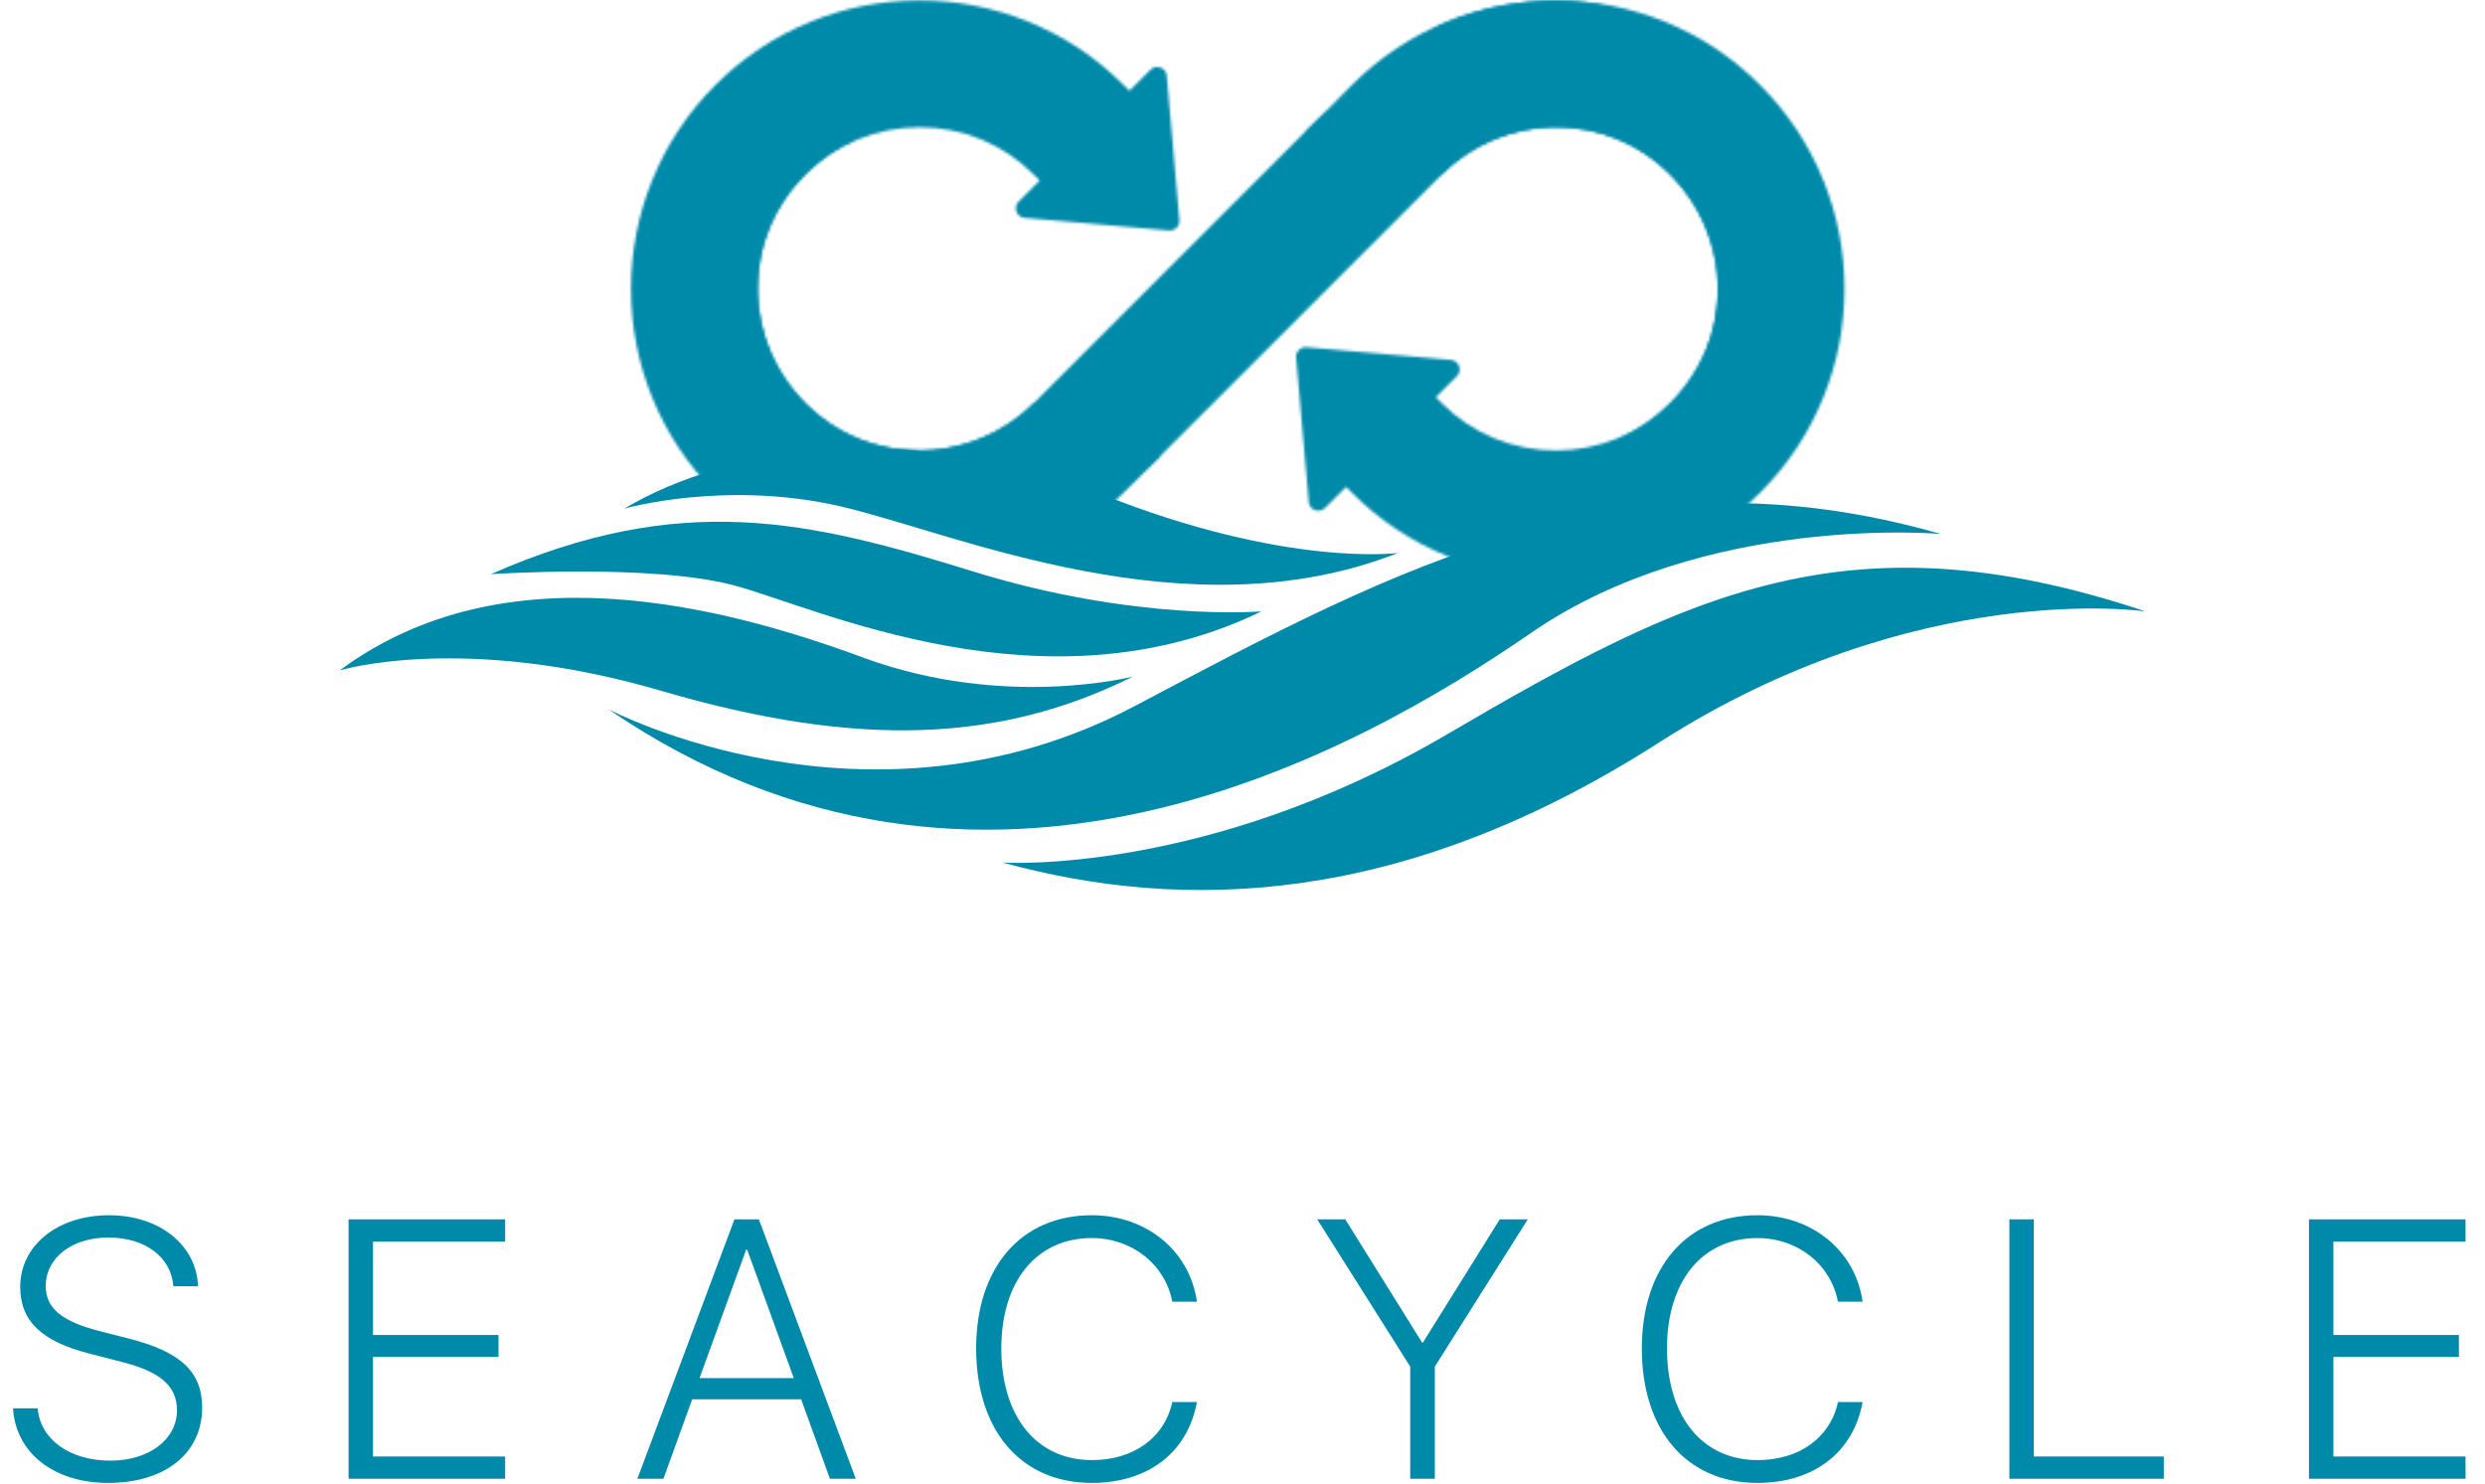
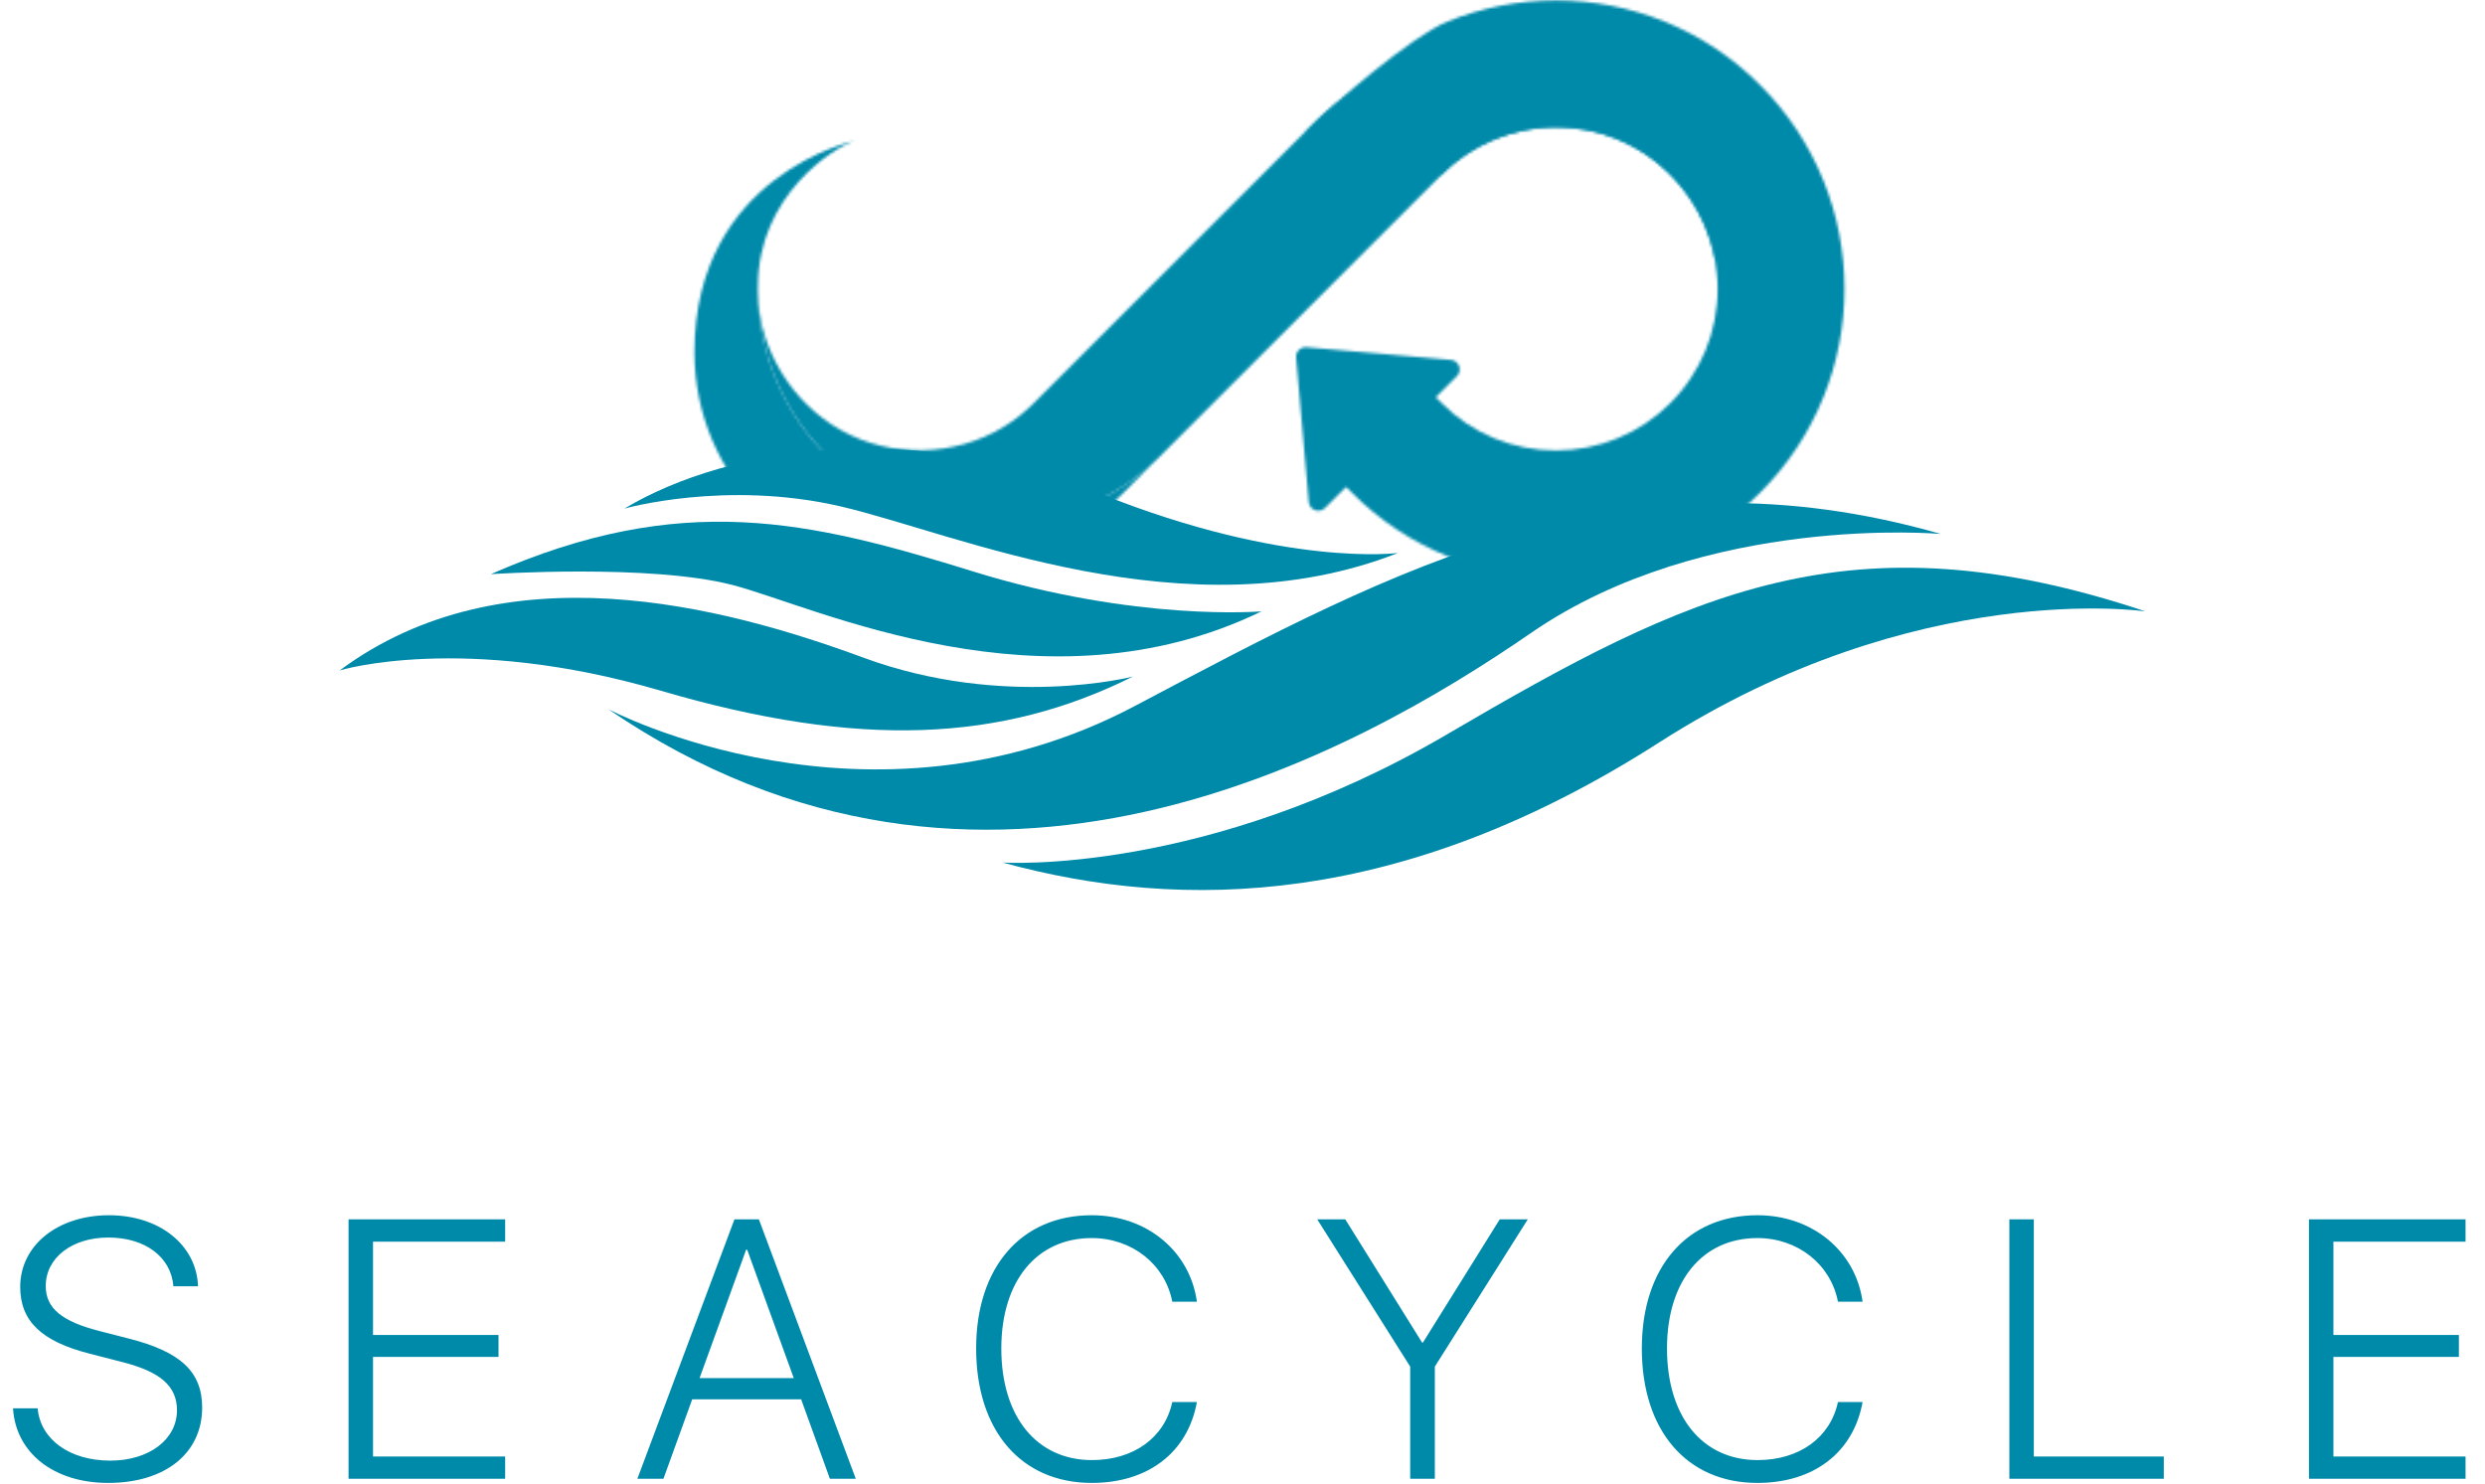
<svg xmlns="http://www.w3.org/2000/svg" width="926" height="553" viewBox="0 0 926 553" fill="none">
  <path d="M4.854 524.803H14.032C15.037 536.392 25.957 544.297 41.097 544.297C55.568 544.297 65.951 536.392 65.951 525.539C65.951 516.496 59.721 511.136 45.385 507.519L33.393 504.437C15.506 499.881 7.534 492.311 7.534 479.583C7.534 463.974 21.602 452.853 40.628 452.853C59.453 452.853 73.254 463.974 73.79 479.315H64.612C63.741 468.395 54.094 461.16 40.36 461.16C26.962 461.16 17.047 468.596 17.047 479.248C17.047 487.555 23.076 492.445 37.279 496.063L47.73 498.743C67.157 503.633 75.33 511.069 75.33 524.535C75.33 541.484 61.664 552.604 40.293 552.604C20.062 552.604 5.859 541.417 4.854 524.803ZM188.239 542.756V551.063H129.889V454.394H188.239V462.701H139V497.47H185.76V505.643H139V542.756H188.239ZM309.254 551.063L298.535 521.453H257.938L247.219 551.063H237.505L273.681 454.394H282.792L318.9 551.063H309.254ZM278.035 465.715L260.684 513.548H295.788L278.437 465.715H278.035ZM406.821 552.604C380.493 552.604 363.745 533.11 363.745 502.494C363.745 472.214 380.56 452.853 406.821 452.853C427.254 452.853 443.399 466.184 446.011 485.076H436.834C434.154 471.142 421.827 461.361 406.821 461.361C386.321 461.361 373.124 477.372 373.124 502.494C373.124 527.951 386.321 544.096 406.888 544.096C422.296 544.096 433.953 535.856 436.834 522.458H446.011C442.595 541.283 427.79 552.604 406.821 552.604ZM534.669 551.063H525.491V509.26L490.856 454.394H501.307L529.912 500.283H530.247L558.853 454.394H569.304L534.669 509.26V551.063ZM654.88 552.604C628.552 552.604 611.804 533.11 611.804 502.494C611.804 472.214 628.619 452.853 654.88 452.853C675.312 452.853 691.457 466.184 694.07 485.076H684.892C682.213 471.142 669.886 461.361 654.88 461.361C634.38 461.361 621.183 477.372 621.183 502.494C621.183 527.951 634.38 544.096 654.947 544.096C670.355 544.096 682.012 535.856 684.892 522.458H694.07C690.654 541.283 675.848 552.604 654.88 552.604ZM806.309 542.756V551.063H748.763V454.394H757.873V542.756H806.309ZM918.749 542.756V551.063H860.398V454.394H918.749V462.701H869.509V497.47H916.27V505.643H869.509V542.756H918.749Z" fill="#008AAA" />
  <mask id="mask0_3_31" style="mask-type:alpha" maskUnits="userSpaceOnUse" x="235" y="0" width="453" height="216">
-     <path d="M432.447 170.052C422.193 180.306 396.424 201.855 383.074 207.269C370.191 212.492 356.584 215.141 342.635 215.141C328.685 215.141 315.078 212.492 302.195 207.269C288.846 201.855 276.877 193.912 266.623 183.657C256.369 173.403 248.425 161.435 243.011 148.085C237.788 135.202 235.139 121.595 235.139 107.645C235.139 93.696 237.788 80.089 243.011 67.206C248.425 53.856 256.369 41.888 266.623 31.634C276.877 21.379 288.846 13.435 302.195 8.022C315.078 2.799 328.685 0.149 342.635 0.149C356.584 0.149 370.191 2.799 383.074 8.022C396.424 13.435 408.392 21.379 418.647 31.634L420.854 33.841L428.695 26.002C430.835 23.862 434.5 25.196 434.765 28.209L439.482 82.04C439.675 84.247 437.827 86.095 435.62 85.902L381.788 81.184C378.775 80.919 377.441 77.254 379.58 75.115L387.426 67.269L385.218 65.062C373.844 53.687 358.72 47.423 342.635 47.423C326.714 47.423 311.492 53.698 300.197 64.918C288.665 76.373 282.34 91.663 282.412 107.919C282.484 124.086 289.024 139.479 300.598 150.769C311.833 161.728 326.607 167.786 342.318 167.868C358.529 167.95 374.068 161.379 385.53 149.916L432.447 170.052Z" fill="url(#paint0_linear_3_31)" />
    <path d="M486.623 48.841C496.877 38.587 526.036 13.435 539.386 8.022C552.269 2.799 565.875 0.15 579.825 0.15C593.775 0.15 607.381 2.799 620.264 8.022C633.614 13.435 645.583 21.379 655.837 31.634C666.091 41.888 674.035 53.856 679.449 67.206C684.672 80.089 687.321 93.696 687.321 107.646C687.321 121.595 684.672 135.202 679.449 148.085C674.035 161.435 666.091 173.403 655.837 183.657C645.583 193.912 633.614 201.856 620.264 207.27C607.381 212.492 593.775 215.142 579.825 215.142C565.875 215.142 552.269 212.492 539.386 207.27C526.036 201.856 514.067 193.912 503.813 183.657L501.606 181.45L493.764 189.289C491.625 191.429 487.96 190.095 487.695 187.082L482.978 133.251C482.785 131.044 484.632 129.196 486.84 129.389L540.672 134.107C543.685 134.372 545.019 138.036 542.88 140.176L535.034 148.022L537.242 150.229C548.616 161.604 563.74 167.868 579.825 167.868C595.746 167.868 610.968 161.593 622.262 150.373C633.795 138.918 640.12 123.628 640.047 107.372C639.976 91.205 633.435 75.812 621.862 64.522C610.627 53.562 595.853 47.505 580.142 47.423C563.931 47.341 548.392 53.912 536.93 65.375L486.623 48.841Z" fill="url(#paint1_linear_3_31)" />
    <path d="M431.23 171.074L418.647 183.657C408.392 193.912 396.423 201.856 383.074 207.269C370.191 212.493 356.584 215.141 342.635 215.141C296.319 215.141 258.774 177.596 258.774 131.283C258.774 65.095 318.594 52.425 318.594 52.425C310.669 54.891 282.42 72.871 282.42 106.745C282.418 106.781 282.418 106.819 282.418 106.856C282.412 107.119 282.412 107.382 282.412 107.645V107.919C282.412 108.087 282.415 108.255 282.418 108.42C282.415 108.435 282.415 108.451 282.418 108.464C282.418 108.536 282.418 108.606 282.42 108.675C282.97 156.762 322.123 195.571 370.338 195.571C393.974 195.571 415.431 186.246 431.23 171.074Z" fill="url(#paint2_linear_3_31)" />
-     <path d="M491.23 44.217L503.813 31.634C514.068 21.38 526.036 13.435 539.386 8.022C552.268 2.798 565.876 0.15 579.824 0.15C626.14 0.15 663.685 37.695 663.685 84.008C663.685 150.196 603.865 162.866 603.865 162.866C611.791 160.401 640.039 142.42 640.039 108.547C640.042 108.511 640.042 108.472 640.042 108.436C640.047 108.172 640.047 107.909 640.047 107.646V107.372C640.047 107.205 640.045 107.037 640.042 106.871C640.044 106.856 640.044 106.841 640.042 106.827C640.042 106.755 640.042 106.685 640.039 106.616C639.49 58.529 600.337 19.72 552.121 19.72C528.486 19.72 507.029 29.046 491.23 44.217Z" fill="url(#paint3_linear_3_31)" />
    <path d="M640.009 105.344C639.307 84.583 627.272 65.252 609.216 55.065C590.544 44.529 566.803 45.048 548.534 56.18C544.36 58.723 540.499 61.776 537.058 65.248C537.014 65.289 536.973 65.33 536.929 65.374L468.235 134.068L433.767 168.536L431.23 171.074C415.43 186.245 393.974 195.571 370.338 195.571C322.549 195.571 283.67 157.443 282.451 109.947C283.153 130.707 295.188 150.039 313.244 160.225C331.916 170.761 355.657 170.243 373.926 159.11C378.1 156.568 381.961 153.514 385.402 150.043C385.446 150.001 385.487 149.96 385.531 149.916L442.065 93.382L488.693 46.754L491.23 44.217C507.029 29.045 528.486 19.719 552.122 19.719C599.91 19.72 638.79 57.848 640.009 105.344Z" fill="url(#paint4_linear_3_31)" />
    <path d="M640.039 106.616C640.034 106.191 640.02 105.768 640.009 105.344C640.023 105.768 640.034 106.192 640.039 106.616Z" fill="url(#paint5_linear_3_31)" />
    <path d="M282.42 108.676C282.425 109.101 282.44 109.524 282.451 109.948C282.436 109.524 282.425 109.1 282.42 108.676Z" fill="url(#paint6_linear_3_31)" />
  </mask>
  <g mask="url(#mask0_3_31)">
    <path d="M308.93 176.341L246.377 185.08L138.749 77.452L157.607 -37.995L320.428 -101.467L626.293 -105.607L790.954 9.38L698.505 189.679L596.857 209.917H505.327L421.157 202.098L308.93 176.341Z" fill="#008AAA" stroke="black" stroke-width="0.343" />
  </g>
-   <path d="M226.637 264.252C226.637 264.252 323.647 315.574 422.907 263.075C522.164 210.572 606.315 165.5 723.238 198.982C723.238 198.982 635.543 191.077 570.634 235.781C505.724 280.484 366.037 359.539 226.637 264.252Z" fill="#008AAA" />
+   <path d="M226.637 264.252C226.637 264.252 323.647 315.574 422.907 263.075C522.164 210.572 606.315 165.5 723.238 198.982C723.238 198.982 635.543 191.077 570.634 235.781C505.724 280.484 366.037 359.539 226.637 264.252" fill="#008AAA" />
  <path d="M373.587 321.419C373.587 321.419 449.16 326.463 539.219 273.655C629.279 220.853 689.684 191.129 799.488 227.836C799.488 227.836 714.225 215.179 618.322 276.634C522.416 338.086 440.877 339.862 373.587 321.419Z" fill="#008AAA" />
  <path d="M126.583 249.83C126.583 249.83 172.437 235.758 246.366 257.43C320.294 279.098 373.334 276.478 422.171 252.116C422.171 252.116 374.37 264.479 321.697 245.059C269.018 225.638 187.779 204.456 126.583 249.83Z" fill="#008AAA" />
  <path d="M182.91 213.955C182.91 213.955 242.279 209.992 273.098 218.029C303.91 226.064 389.228 267.157 470.091 227.815C470.091 227.815 423.569 231.834 362.673 212.967C301.776 194.093 254.214 182.585 182.91 213.955Z" fill="#008AAA" />
  <path d="M232.659 189.532C232.659 189.532 270.474 178.751 313.346 188.732C356.22 198.715 442.267 237.009 520.94 206.066C520.94 206.066 479.107 211.612 410.292 184.096C341.475 156.579 272.36 165.779 232.659 189.532Z" fill="#008AAA" />
  <defs>
    <linearGradient id="paint0_linear_3_31" x1="286.022" y1="21.355" x2="393.642" y2="207.897" gradientUnits="userSpaceOnUse">
      <stop stop-color="#00D9C3" />
      <stop offset="1" stop-color="#206DAC" />
    </linearGradient>
    <linearGradient id="paint1_linear_3_31" x1="636.438" y1="193.936" x2="528.818" y2="7.394" gradientUnits="userSpaceOnUse">
      <stop stop-color="#00D9C3" />
      <stop offset="1" stop-color="#206DAC" />
    </linearGradient>
    <linearGradient id="paint2_linear_3_31" x1="301.714" y1="68.474" x2="378.518" y2="216.911" gradientUnits="userSpaceOnUse">
      <stop stop-color="#00D9C3" />
      <stop offset="1" stop-color="#206DAC" />
    </linearGradient>
    <linearGradient id="paint3_linear_3_31" x1="534.17" y1="16.199" x2="610.973" y2="164.636" gradientUnits="userSpaceOnUse">
      <stop stop-color="#00D9C3" />
      <stop offset="1" stop-color="#206DAC" />
    </linearGradient>
    <linearGradient id="paint4_linear_3_31" x1="371.479" y1="37.064" x2="422.608" y2="226.641" gradientUnits="userSpaceOnUse">
      <stop stop-color="#00D9C3" />
      <stop offset="1" stop-color="#206DAC" />
    </linearGradient>
    <linearGradient id="paint5_linear_3_31" x1="640.016" y1="105.47" x2="640.081" y2="105.473" gradientUnits="userSpaceOnUse">
      <stop stop-color="#00D9C3" />
      <stop offset="1" stop-color="#206DAC" />
    </linearGradient>
    <linearGradient id="paint6_linear_3_31" x1="282.428" y1="108.801" x2="282.492" y2="108.804" gradientUnits="userSpaceOnUse">
      <stop stop-color="#00D9C3" />
      <stop offset="1" stop-color="#206DAC" />
    </linearGradient>
  </defs>
</svg>